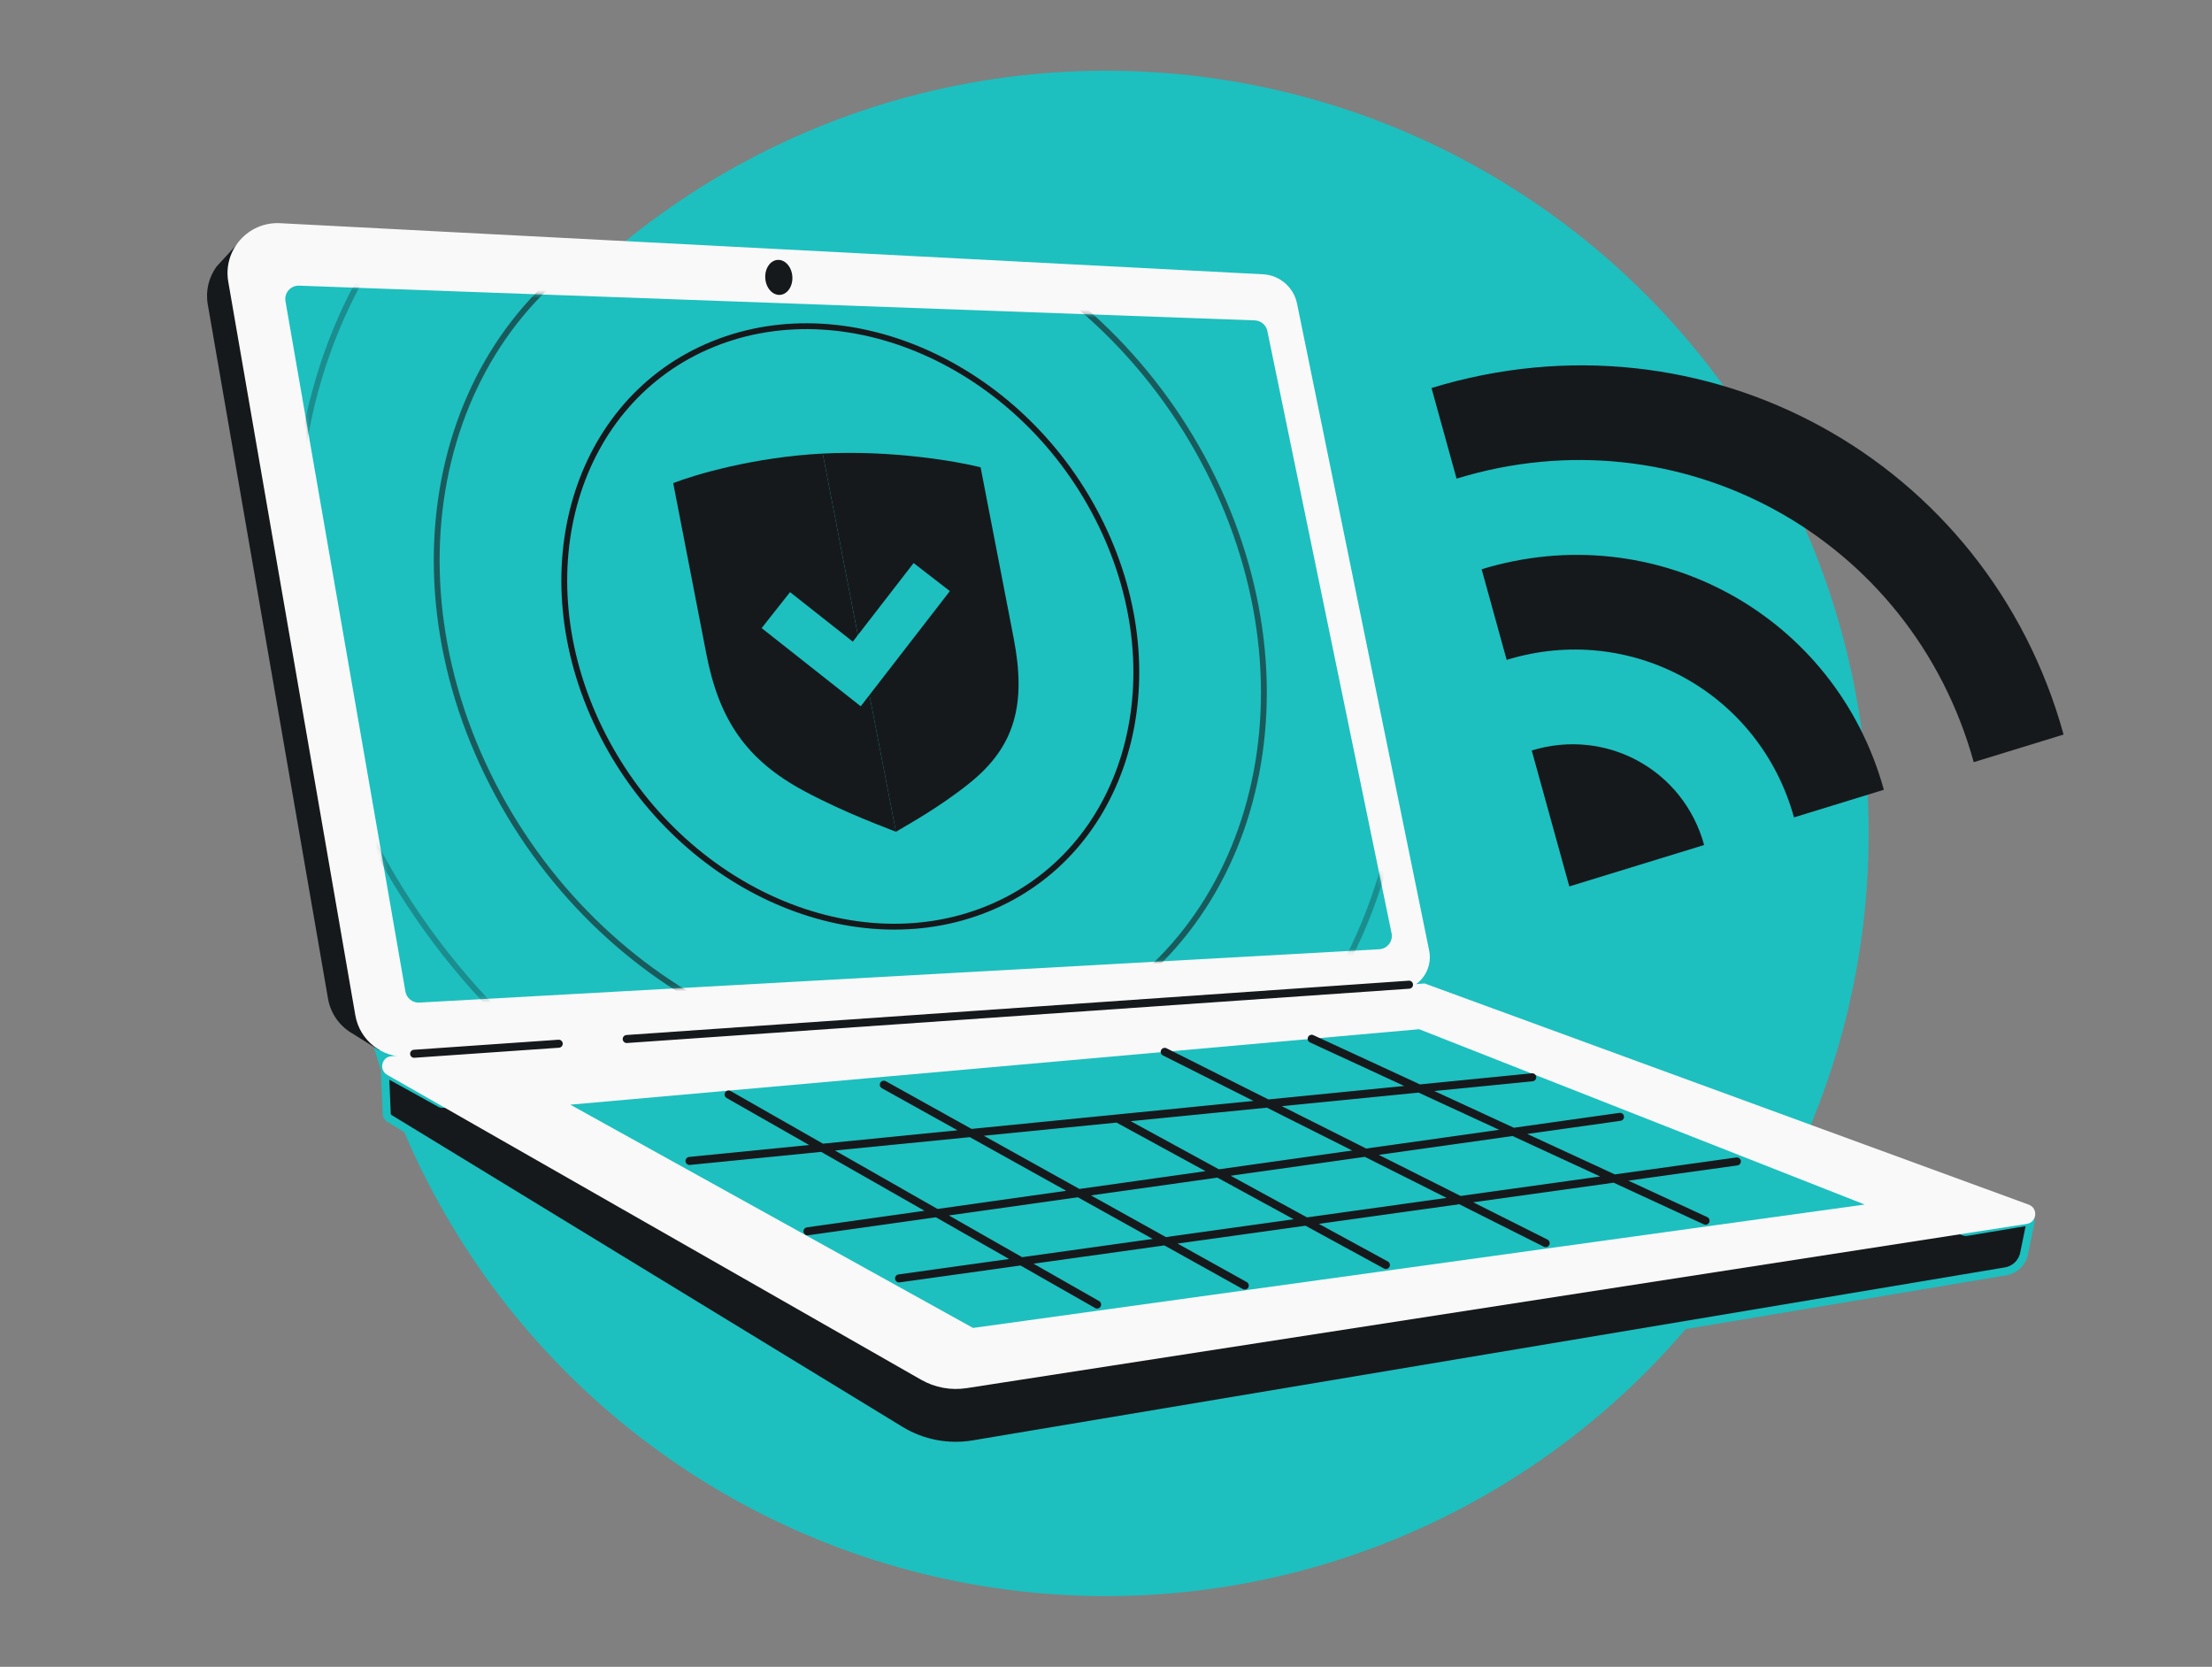
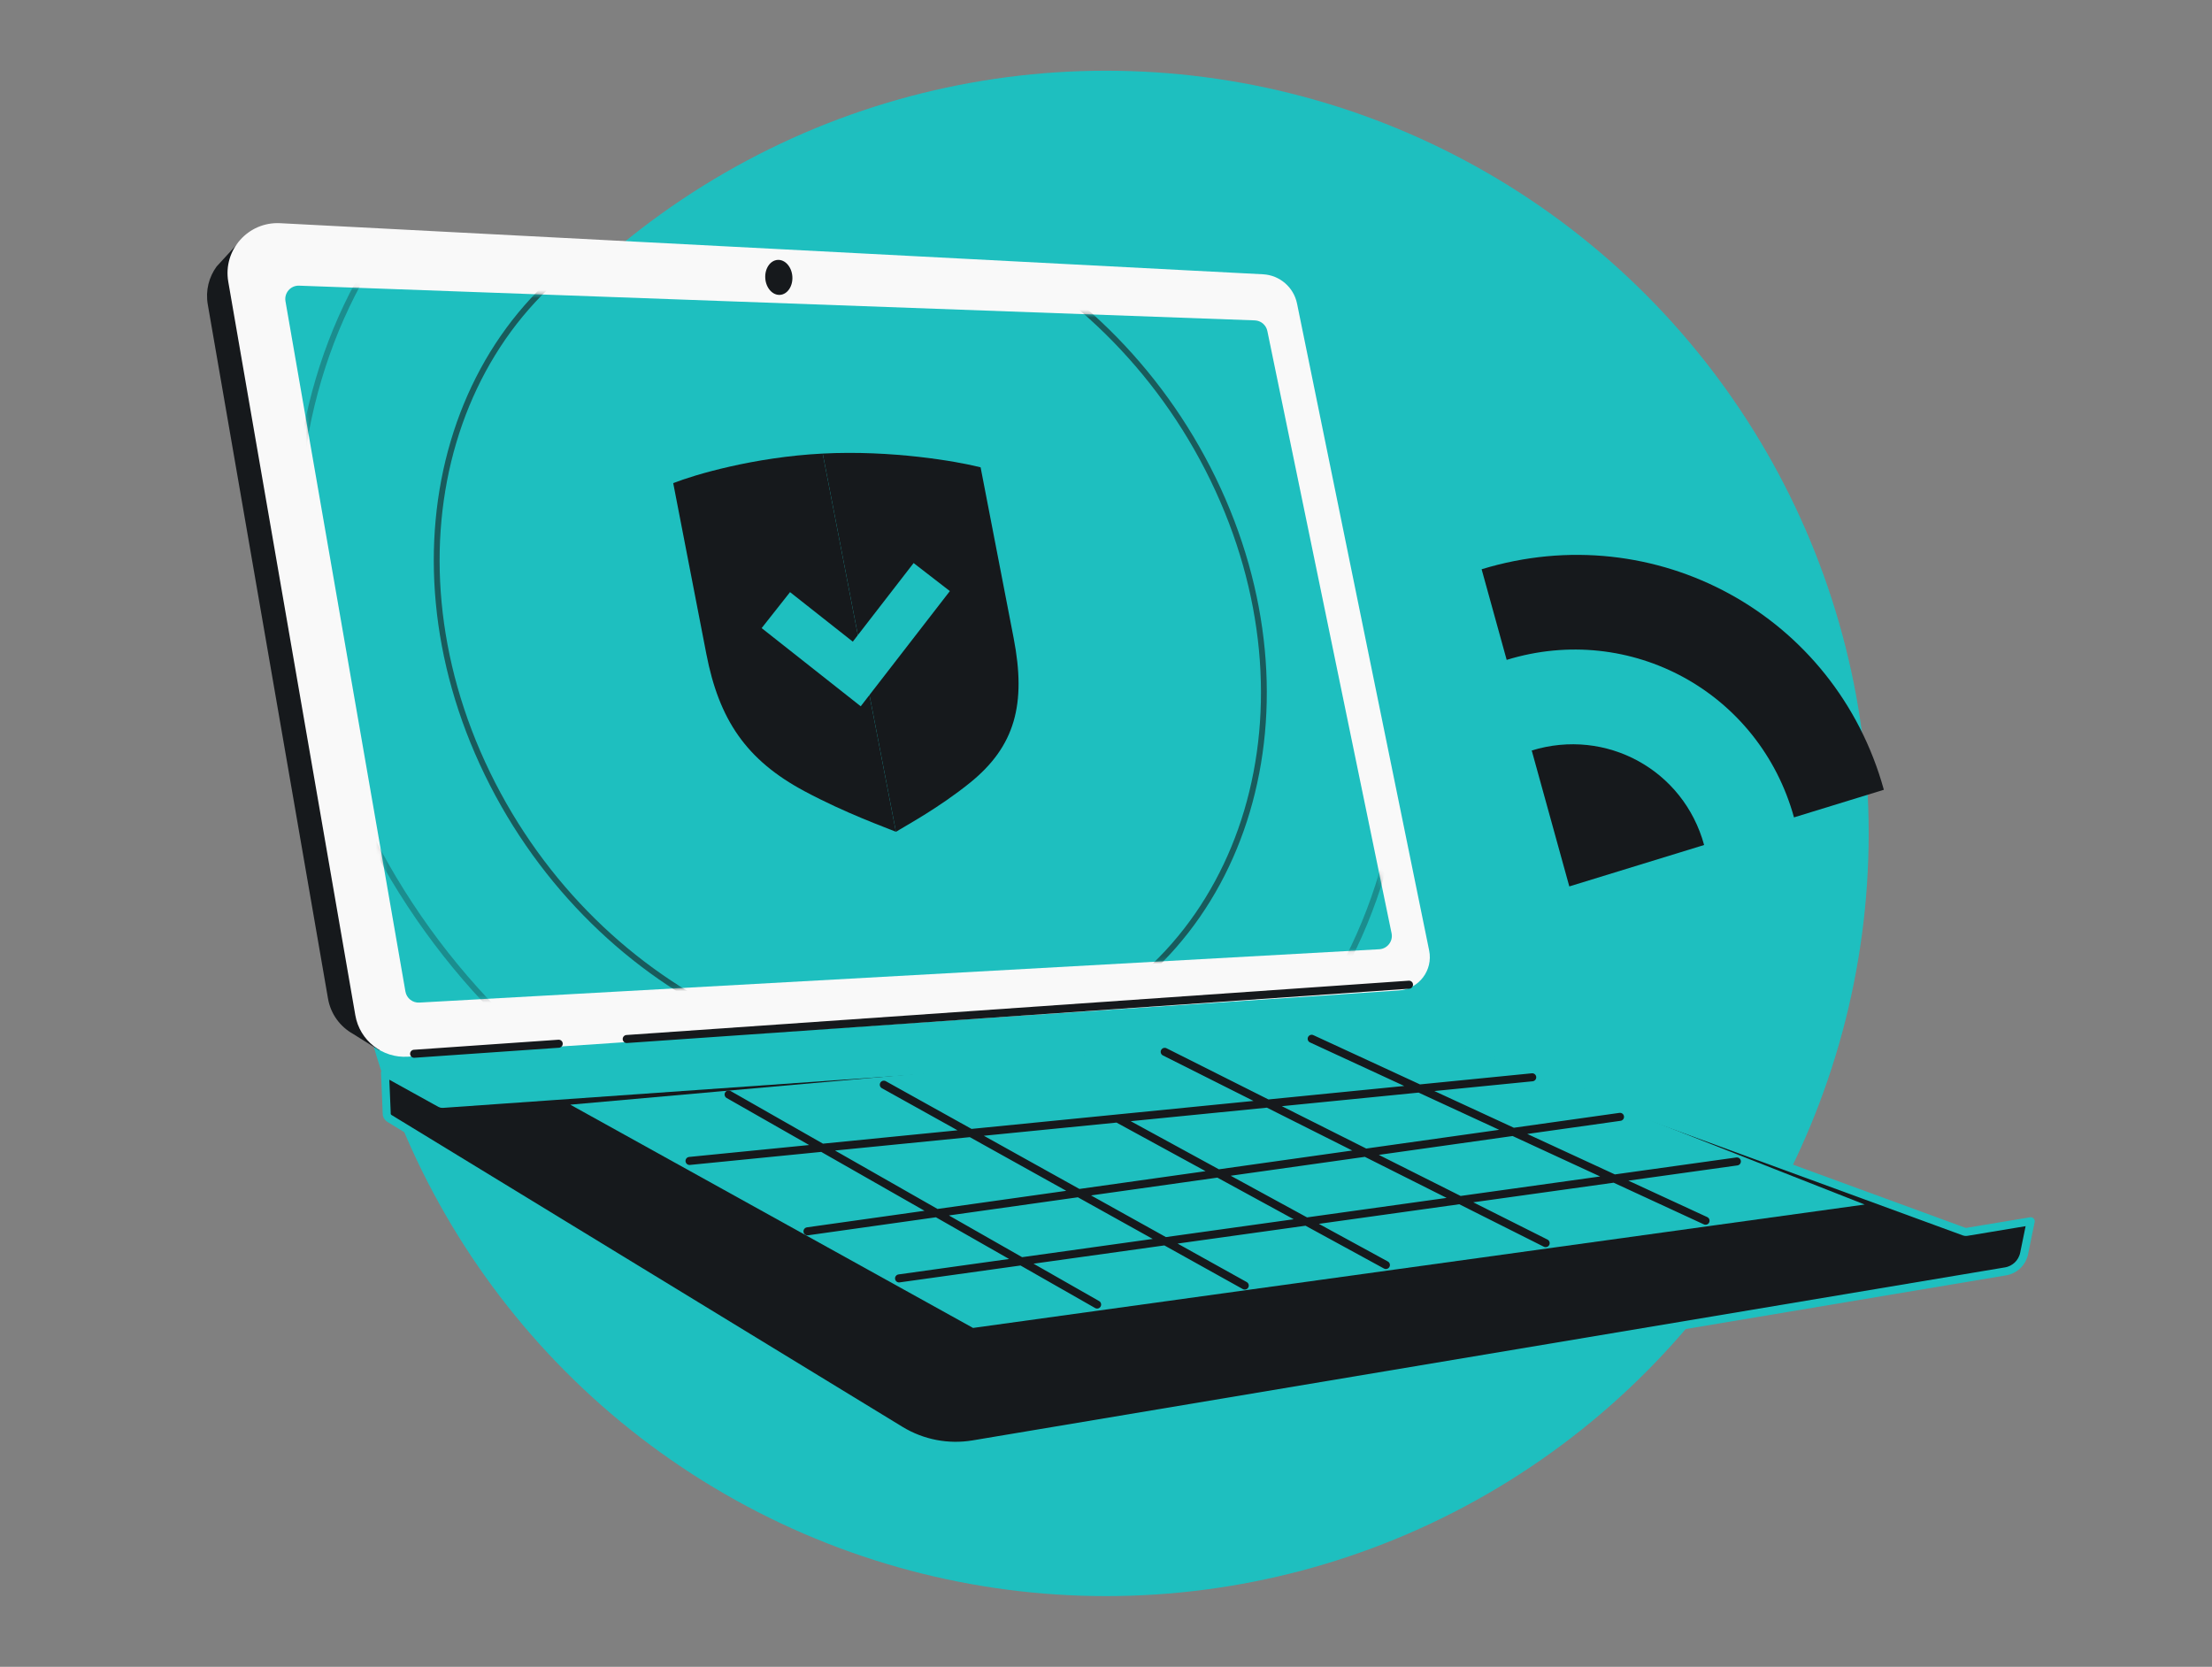
<svg xmlns="http://www.w3.org/2000/svg" width="568" height="428" viewBox="0 0 568 428" fill="none">
  <rect x="0" y="0" width="568" height="428" fill="#808080" stroke="none" />
  <circle cx="284" cy="214" r="195.841" fill="#1EBFBF" />
  <path d="M99.295 285.834C99.297 285.803 99.297 285.771 99.296 285.739L98.865 275.455L113.079 283.321C113.253 283.417 113.452 283.461 113.651 283.447L366.224 265.673L504.436 316.276C504.604 316.337 504.784 316.354 504.96 316.325L521.449 313.587L519.75 321.877C519.267 324.235 517.382 326.053 515.009 326.451L249.908 370.873C243.442 371.957 236.801 370.673 231.204 367.257L100.034 287.205C99.487 286.872 99.269 286.353 99.295 285.834Z" fill="#16191C" stroke="#1EBFBF" stroke-width="2.062" stroke-linejoin="round" />
-   <path d="M100.525 271.201L365.82 252.531L520.926 309.319C523.419 310.232 523.06 313.865 520.436 314.272L248.2 356.441C244.177 357.064 240.061 356.304 236.526 354.285L99.431 275.996C97.225 274.736 97.99 271.379 100.525 271.201Z" fill="#F9F9F9" />
  <path d="M346.749 234.44L317.608 88.368C316.467 82.65 311.62 78.416 305.8 78.054L68.467 63.268C67.372 63.2 66.291 62.992 65.249 62.649L61.935 61.558L55.613 68.445C53.663 71.127 52.729 74.575 53.354 78.182L84.23 256.433C84.915 260.387 87.353 263.634 90.639 265.468L97.373 269.686L99.184 266.96L335.079 249.769C342.788 249.207 348.261 242.019 346.749 234.44Z" fill="#16191C" />
  <path d="M366.981 244.067L333.056 77.955C332.196 73.747 328.601 70.653 324.312 70.43L71.943 57.31C63.708 56.882 57.207 64.211 58.615 72.336L91.243 260.702C92.365 267.182 98.199 271.768 104.761 271.33L359.159 254.328C364.336 253.982 368.019 249.15 366.981 244.067Z" fill="#F9F9F9" />
  <path d="M104.107 254.604L73.307 77.364C72.934 75.218 74.631 73.274 76.808 73.353L322.202 82.265C323.78 82.322 325.114 83.451 325.433 84.997L357.328 239.63C357.751 241.68 356.253 243.627 354.163 243.744L107.673 257.439C105.938 257.535 104.405 256.317 104.107 254.604Z" fill="#1EBFBF" />
  <mask id="mask0_4753_20712" style="mask-type:alpha" maskUnits="userSpaceOnUse" x="73" y="73" width="285" height="185">
    <path d="M104.108 254.604L73.307 77.364C72.935 75.218 74.632 73.274 76.808 73.353L322.202 82.265C323.78 82.322 325.115 83.451 325.434 84.997L357.329 239.63C357.752 241.68 356.253 243.627 354.163 243.744L107.674 257.439C105.938 257.535 104.405 256.317 104.108 254.604Z" fill="#1EBFBF" />
  </mask>
  <g mask="url(#mask0_4753_20712)">
-     <path d="M282.771 134.712C302.271 174.854 289.056 218.963 253.564 233.364C218.072 247.764 173.41 227.137 153.91 186.995C134.41 146.853 147.625 102.744 183.117 88.344C218.61 73.944 263.272 94.57 282.771 134.712Z" stroke="#16191C" stroke-width="1.5" />
    <path opacity="0.6" d="M311.519 123.049C339.685 181.032 320.625 244.826 269.256 265.668C217.887 286.51 153.329 256.642 125.162 198.658C96.996 140.675 116.056 76.881 167.425 56.039C218.794 35.197 283.352 65.065 311.519 123.049Z" stroke="#16191C" stroke-width="1.5" />
    <path opacity="0.3" d="M343.203 110.194C380.922 187.842 355.42 273.333 286.552 301.274C217.684 329.216 131.196 289.162 93.477 211.514C55.758 133.866 81.261 48.376 150.129 20.434C218.997 -7.507 305.484 32.546 343.203 110.194Z" stroke="#16191C" stroke-width="1.5" />
    <path d="M172.869 124.051C178.304 121.914 193.581 117.374 211.252 116.464L230.057 213.582C227.476 212.492 217.238 208.87 206.616 203.181C191.609 195.17 184.64 184.8 181.375 167.915L172.869 124.051Z" fill="#16191C" />
    <path d="M251.8 119.994C245.663 118.432 228.947 115.554 211.257 116.463L230.062 213.581C232.167 212.242 240.824 207.65 249.057 201.008C260.698 191.621 263.553 180.742 260.288 163.857L251.8 119.994Z" fill="#16191C" />
    <path fill-rule="evenodd" clip-rule="evenodd" d="M243.905 151.778L221.019 181.357L195.576 161.281L202.866 152.043L218.982 164.76L234.598 144.577L243.905 151.778Z" fill="#1EBFBF" />
  </g>
  <ellipse cx="3.482" cy="4.497" rx="3.482" ry="4.497" transform="matrix(0.998 -0.07 0.07 0.998 196.195 66.983)" fill="#16191C" />
  <path d="M361.806 252.845L160.928 266.792M106.338 270.582L143.469 268.004" stroke="#16191C" stroke-width="2.062" stroke-linecap="round" />
  <path d="M146.441 283.652L185.576 280.174L223.813 276.775L261.658 273.412L299.075 270.087L336.814 266.732L364.406 264.28L395.306 276.437L420.112 286.197L449.463 297.745L478.814 309.293L440.444 314.603L399.118 320.323L358.048 326.007L321.394 331.08L283.974 336.259L249.859 340.981L227.71 328.703L205.561 316.425L173.195 298.483L146.441 283.652Z" fill="#1EBFBF" />
  <path d="M299.074 270.087L325.515 283.365M336.813 266.733L364.451 279.5M240.53 311.498L211.096 294.721M240.53 311.498L262.251 323.879L281.719 334.976M240.53 311.498L276.977 306.363M240.53 311.498L207.35 316.173M211.096 294.721L249.253 290.934M211.096 294.721L177.057 298.1M211.096 294.721L187.094 281.04M299.189 318.724L276.977 306.363M299.189 318.724L374.887 308.156M299.189 318.724L230.859 328.263M299.189 318.724L319.63 330.1M276.977 306.363L249.253 290.934M276.977 306.363L312.796 301.317M249.253 290.934L286.917 287.196M249.253 290.934L226.947 278.521M286.917 287.196L312.796 301.317M286.917 287.196L325.515 283.365M312.796 301.317L335.421 313.662L355.872 324.821M312.796 301.317L350.646 295.984M374.887 308.156L350.646 295.984M374.887 308.156L445.995 298.229M374.887 308.156L396.898 319.209M350.646 295.984L325.515 283.365M350.646 295.984L388.569 290.641M325.515 283.365L364.451 279.5M364.451 279.5L388.569 290.641M364.451 279.5L386.335 277.328L393.447 276.622M388.569 290.641L414.506 302.622L437.952 313.453M388.569 290.641L415.987 286.778" stroke="#16191C" stroke-width="2.062" stroke-linecap="round" />
-   <path d="M367.586 99.632L374.019 122.901C431.366 105.281 490.829 137.881 506.816 195.704L529.893 188.613C510.368 117.992 437.699 78.153 367.586 99.632Z" fill="#16191C" />
  <path d="M393.319 192.708L402.969 227.611L437.585 216.976C432.319 197.703 412.473 186.823 393.319 192.708Z" fill="#16191C" />
  <path d="M380.453 146.171L386.886 169.44C418.732 159.655 451.784 177.774 460.662 209.885L483.739 202.795C471.322 157.886 425.065 132.527 380.453 146.171Z" fill="#16191C" />
</svg>